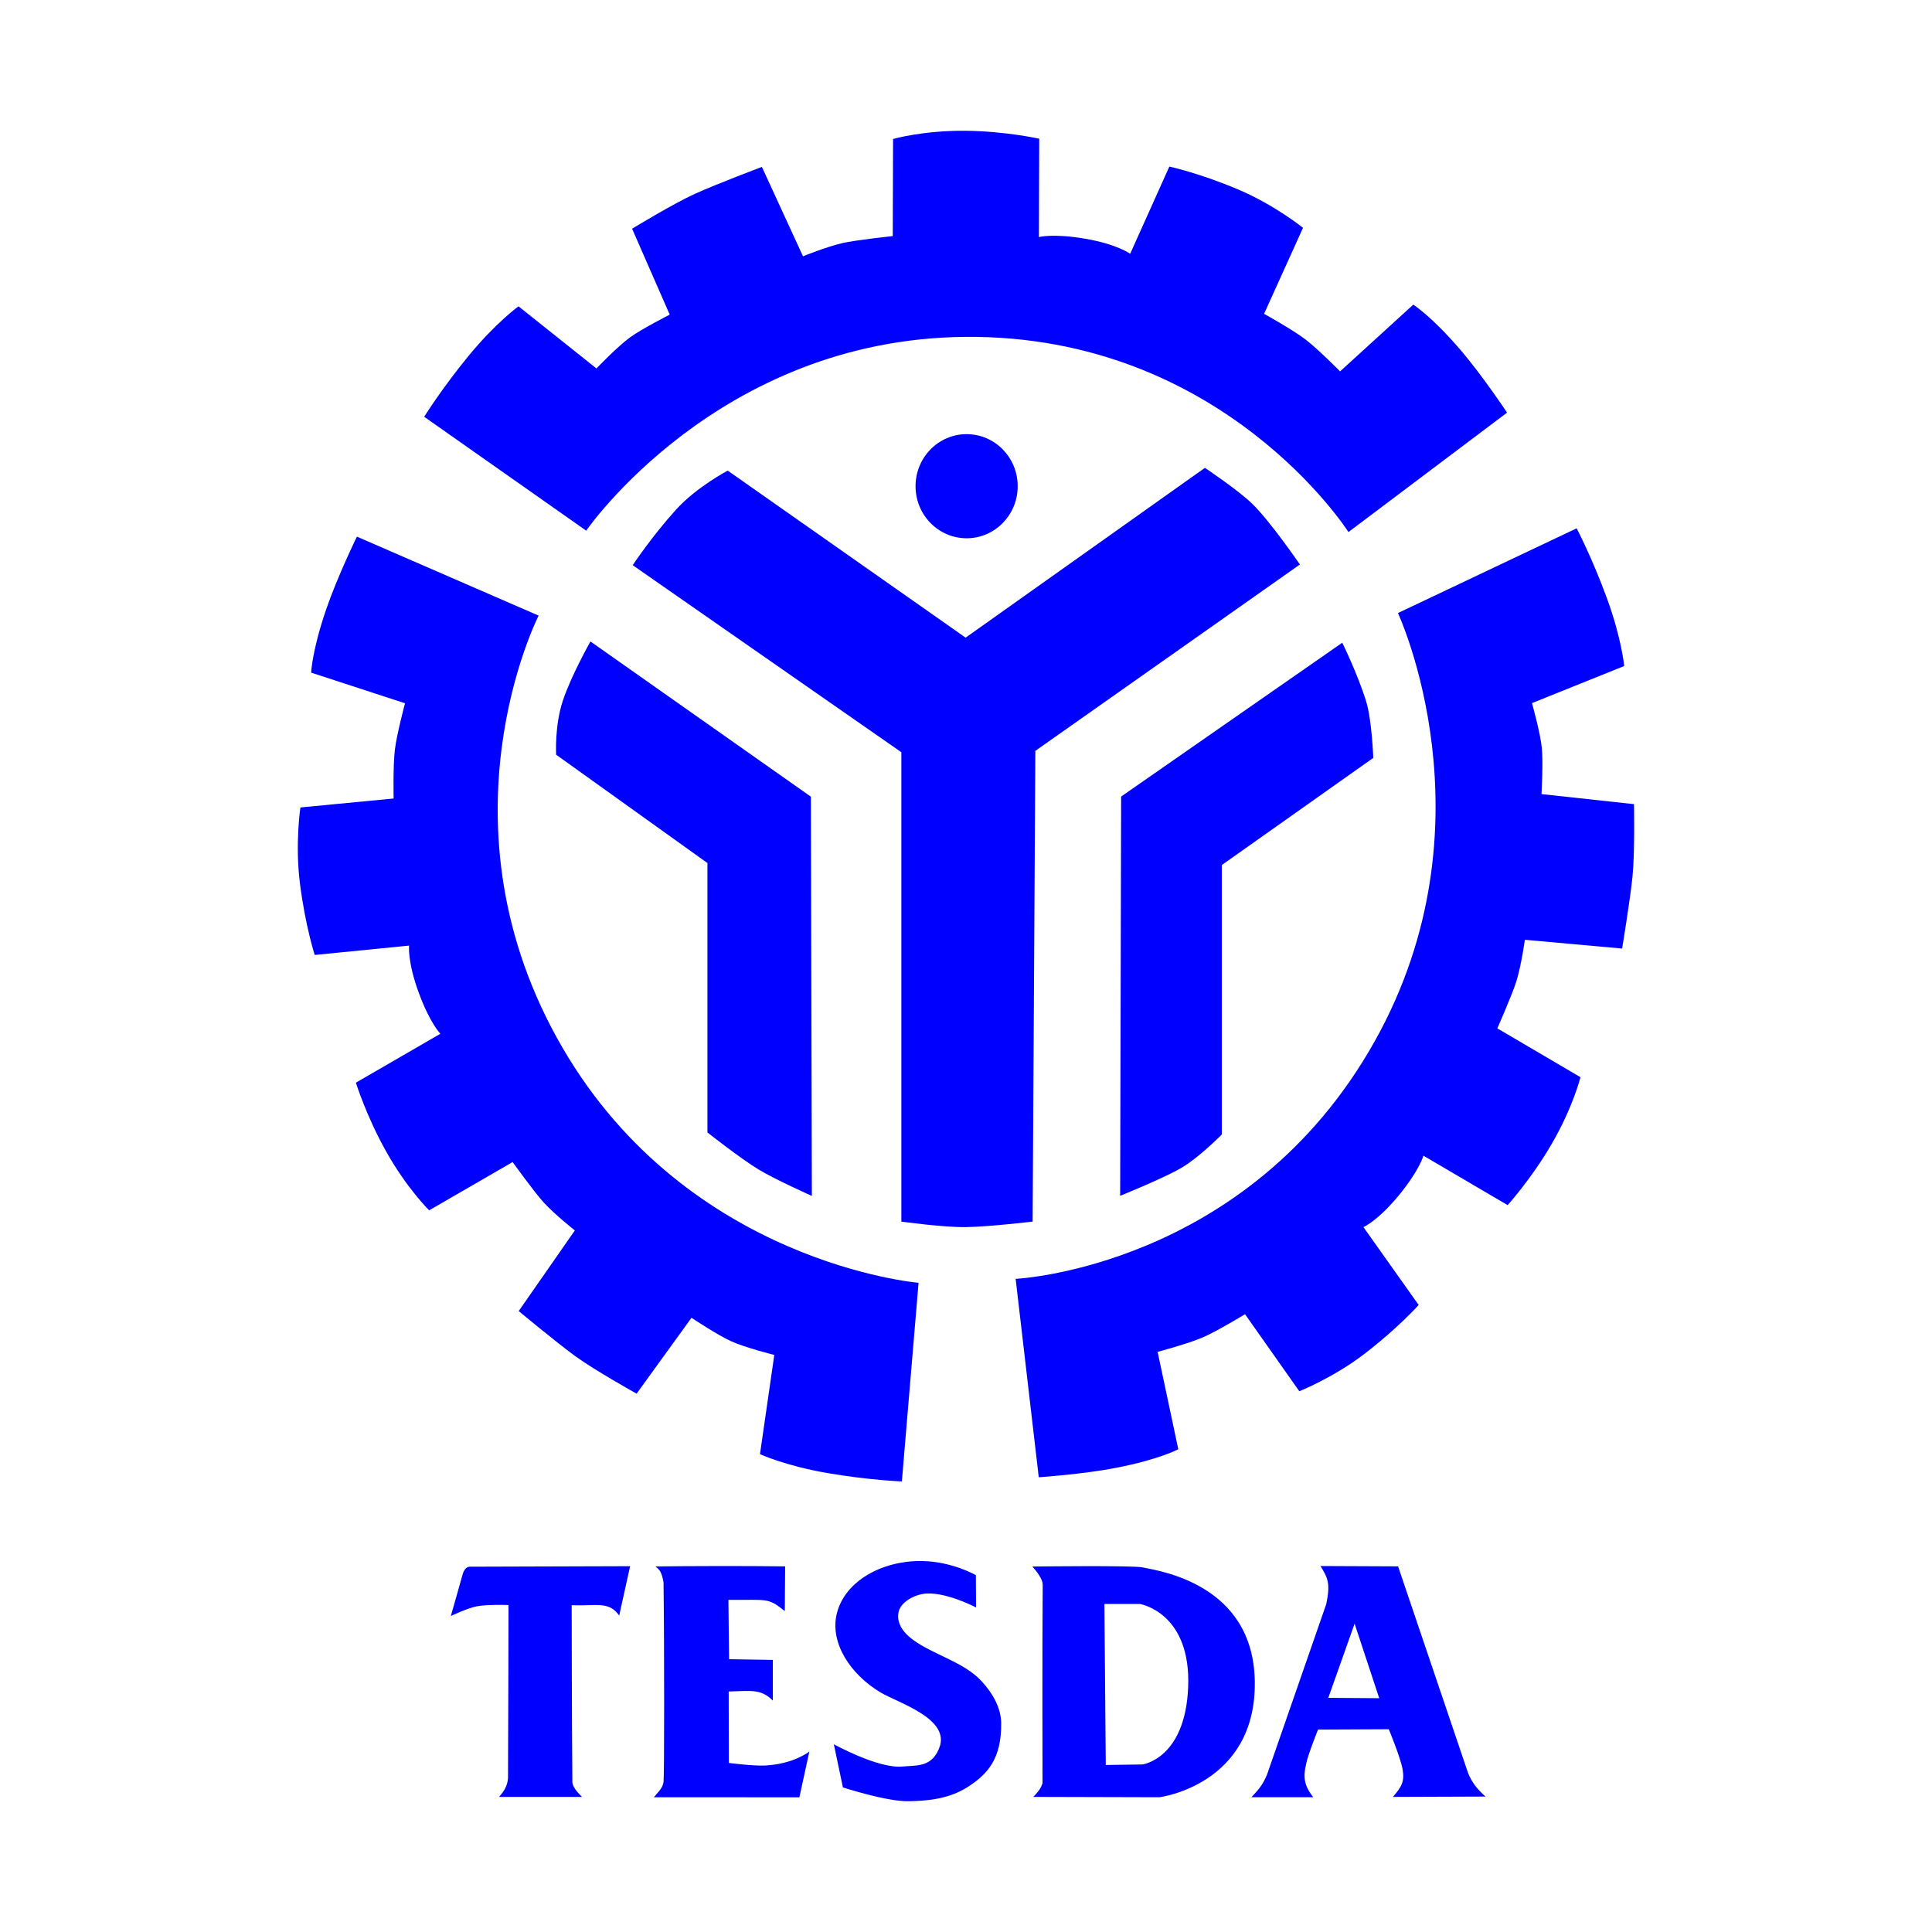
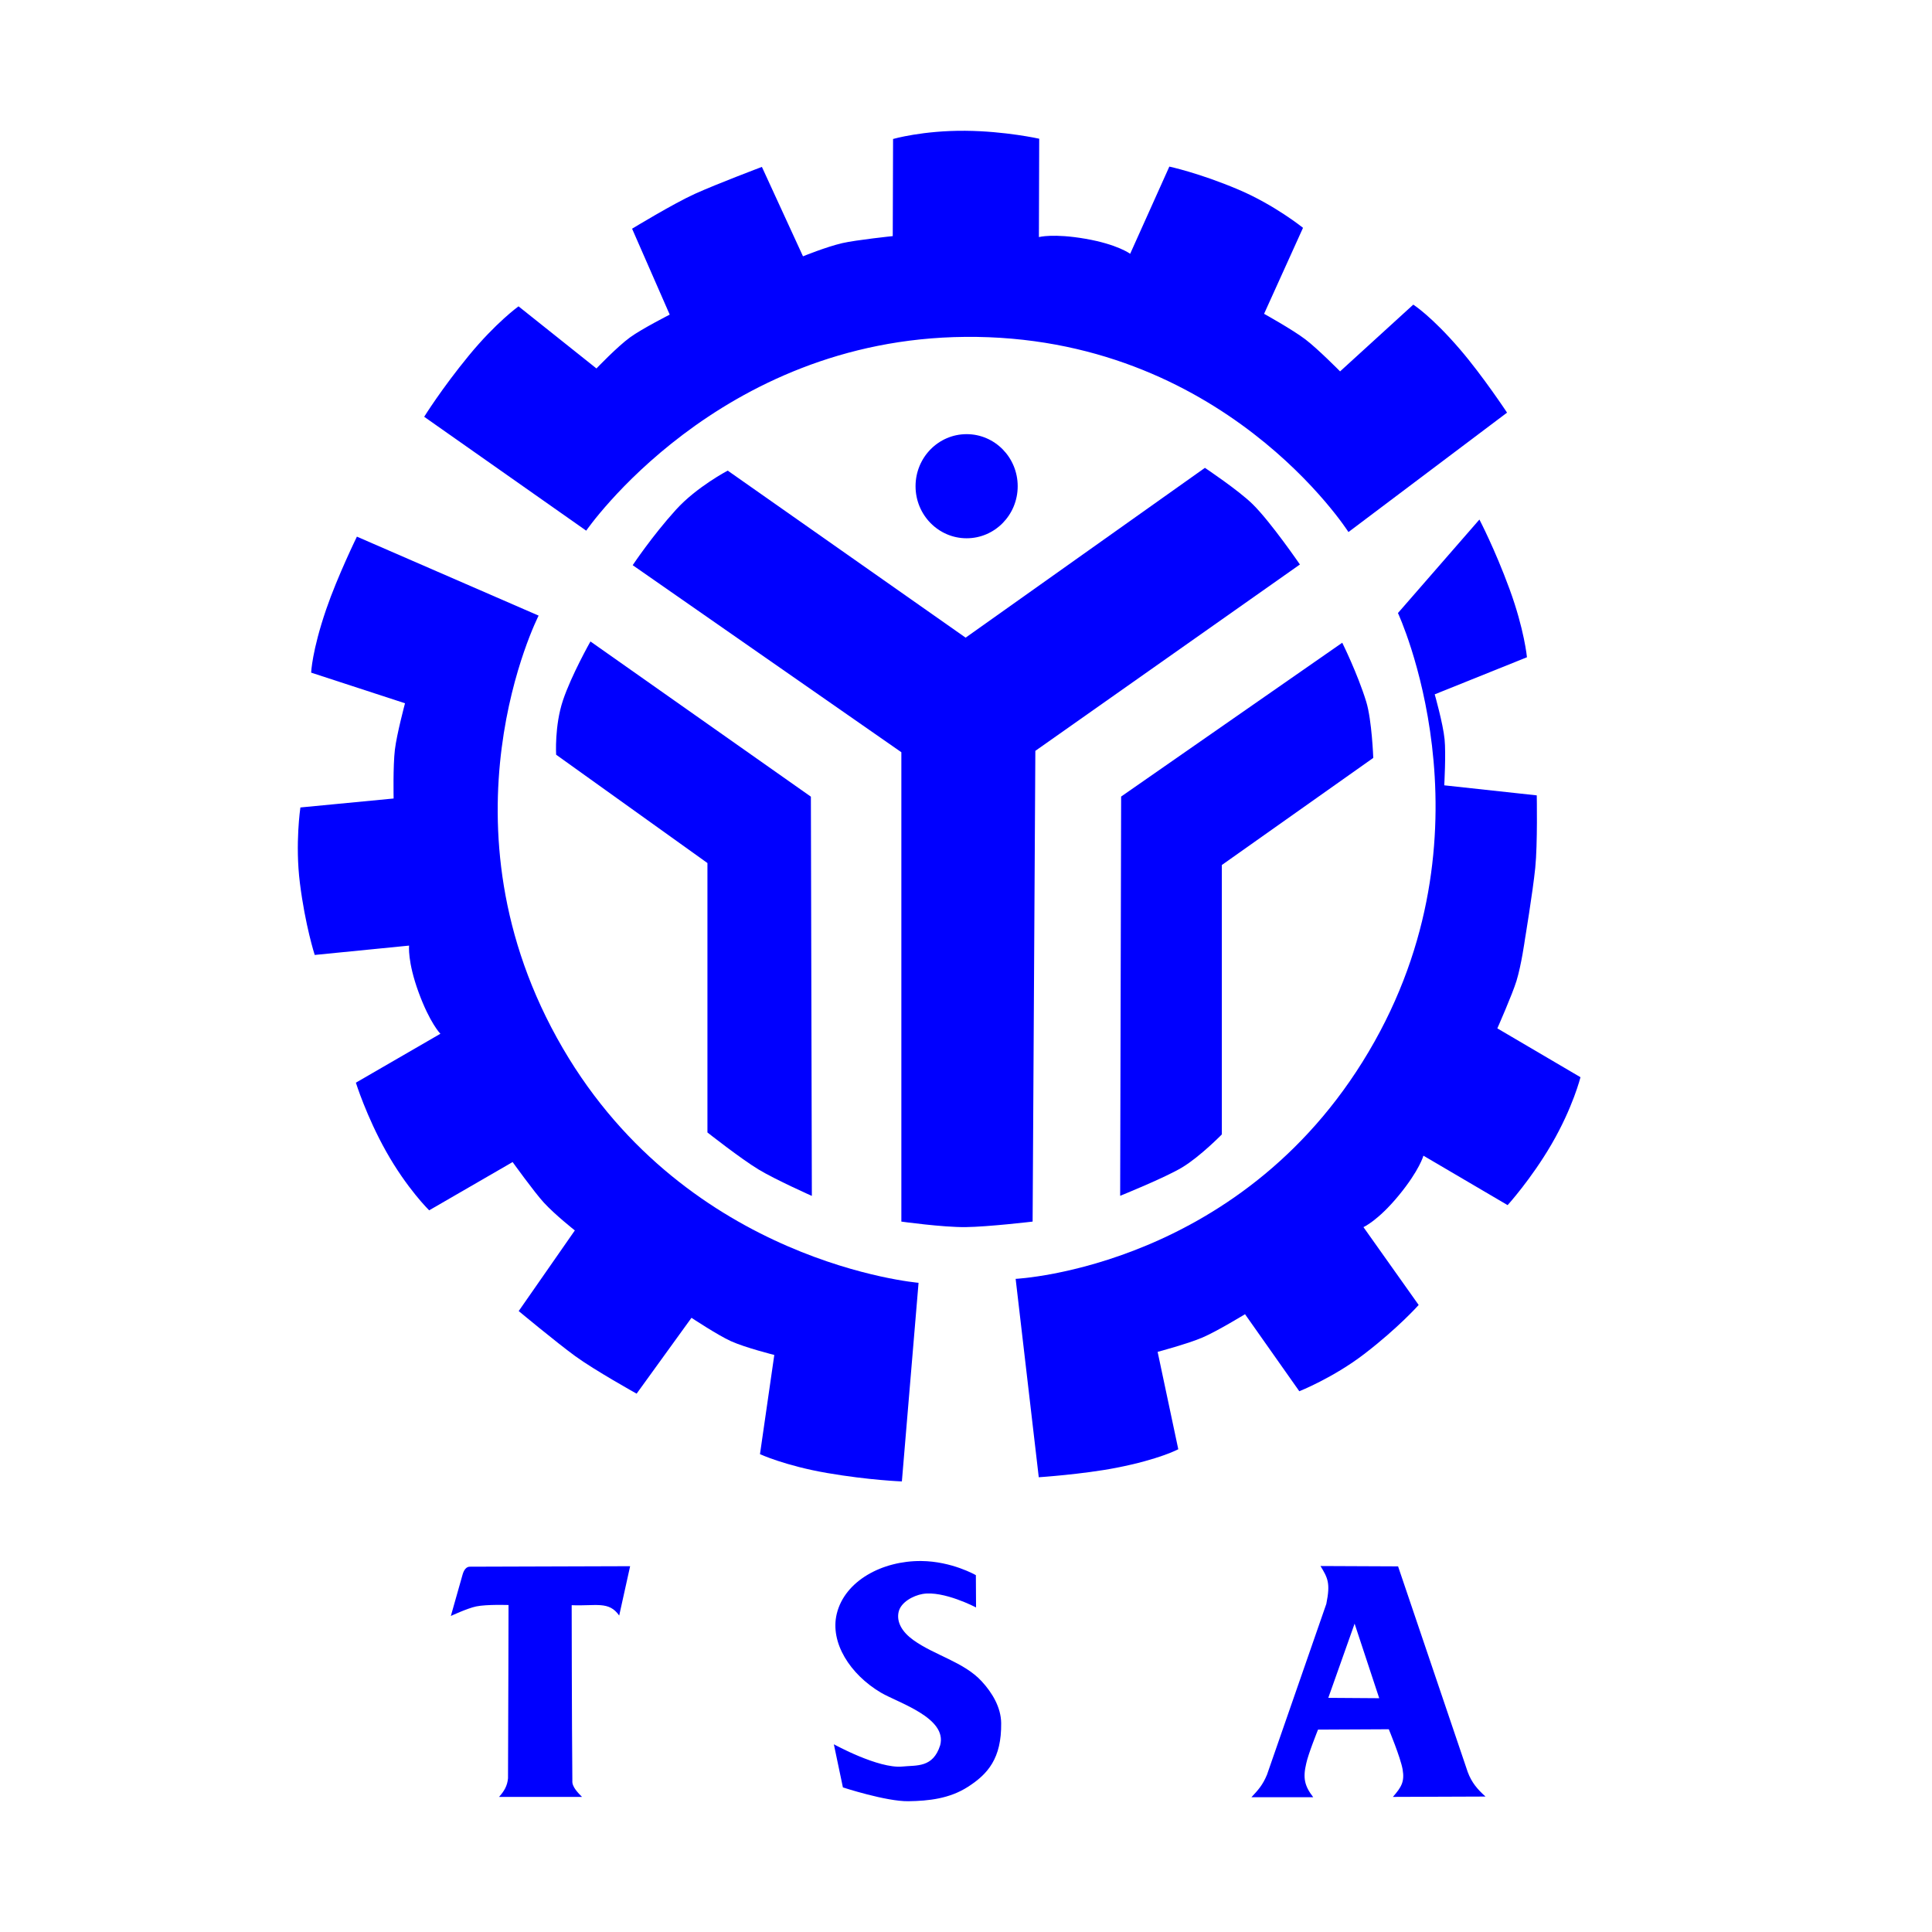
<svg xmlns="http://www.w3.org/2000/svg" version="1.1" id="Layer_1" x="0px" y="0px" viewBox="0 0 3000 3000" enable-background="new 0 0 3000 3000" xml:space="preserve">
  <g>
    <path fill="#0000FF" d="M910.262,824.026c0,0,204.48-297.565,588.528-300.918c400.107-3.495,595.084,303.063,595.084,303.063   l246.276-185.427c0,0-37.7-57.047-72.925-98.075c-44.567-51.939-72.697-69.629-72.697-69.629l-113.651,103.654   c0,0-34.492-34.96-53.935-49.746c-20.021-15.214-64.082-39.656-64.082-39.656l60.456-133.534c0,0-43.965-35.459-100.156-59.309   c-61.085-25.923-107.412-35.755-107.412-35.755l-60.823,135.404c0,0-19.56-14.692-69.521-23.34   c-49.964-8.648-72.188-2.618-72.188-2.618l0.474-152.728c0,0-52.76-11.812-114.876-12.332   c-65.884-0.545-112.055,12.735-112.055,12.735l-0.497,150.809c0,0-57.141,6.019-78.217,10.876   c-25.391,5.877-61.146,20.52-61.146,20.52l-63.822-138.841c0,0-69.701,26.302-103.809,41.717   c-33.837,15.306-97.76,54.248-97.76,54.248l58.435,133.404c0,0-43.355,22.039-61.611,35.32   c-20.014,14.547-52.15,48.266-52.15,48.266l-121.014-96.453c0,0-34.921,25.022-77.207,76.489   c-42.226,51.383-69.29,94.995-69.29,94.995L910.262,824.026" />
-     <path fill="#0000FF" d="M2170.729,951.935c0,0,152.997,327.585-36.162,665.065c-197.044,351.602-557.478,368.801-557.478,368.801   l35.9,308.064c0,0,67.767-4.455,120.584-14.729c66.835-13.02,96.063-28.756,96.063-28.756l-32.072-151.209   c0,0,47.234-12.664,69.628-22.271c23.066-9.908,66.063-36.21,66.063-36.21l84.307,119.614c0,0,52.401-20.688,100.952-57.906   c52.783-40.453,84.393-76.04,84.393-76.04l-85.742-120.896c0,0,22.383-9.748,54.774-49.119c32.4-39.371,38.35-61.808,38.35-61.808   l130.749,76.771c0,0,36.514-40.22,68.017-94.271c33.422-57.329,45.118-104.355,45.118-104.355l-129.106-75.837   c0,0,23.41-52.971,29.773-73.83c7.655-25.12,12.974-63.731,12.974-63.731l150.997,13.625c0,0,12.297-74.108,16.126-111.64   c3.789-37.238,2.347-112.6,2.347-112.6l-143.641-15.594c0,0,2.771-48.94,0.507-71.547c-2.487-24.771-15.331-69.733-15.331-69.733   l143.241-57.592c0,0-4.006-43.042-27.001-105.751c-22.961-62.603-46.834-108.087-46.834-108.087L2170.729,951.935" />
+     <path fill="#0000FF" d="M2170.729,951.935c0,0,152.997,327.585-36.162,665.065c-197.044,351.602-557.478,368.801-557.478,368.801   l35.9,308.064c0,0,67.767-4.455,120.584-14.729c66.835-13.02,96.063-28.756,96.063-28.756l-32.072-151.209   c0,0,47.234-12.664,69.628-22.271c23.066-9.908,66.063-36.21,66.063-36.21l84.307,119.614c0,0,52.401-20.688,100.952-57.906   c52.783-40.453,84.393-76.04,84.393-76.04l-85.742-120.896c0,0,22.383-9.748,54.774-49.119c32.4-39.371,38.35-61.808,38.35-61.808   l130.749,76.771c0,0,36.514-40.22,68.017-94.271c33.422-57.329,45.118-104.355,45.118-104.355l-129.106-75.837   c0,0,23.41-52.971,29.773-73.83c7.655-25.12,12.974-63.731,12.974-63.731c0,0,12.297-74.108,16.126-111.64   c3.789-37.238,2.347-112.6,2.347-112.6l-143.641-15.594c0,0,2.771-48.94,0.507-71.547c-2.487-24.771-15.331-69.733-15.331-69.733   l143.241-57.592c0,0-4.006-43.042-27.001-105.751c-22.961-62.603-46.834-108.087-46.834-108.087L2170.729,951.935" />
    <path fill="#0000FF" d="M1426.331,1991.938c0,0-357.463-30.018-552.361-364.158c-203.054-348.095-37.595-671.854-37.595-671.854   l-282.18-122.634c0,0-30.077,61.49-47.664,112.8c-22.255,64.949-23.371,98.371-23.371,98.371l145.735,47.57   c0,0-12.756,47.626-15.709,72.019c-3.039,25.12-1.976,75.861-1.976,75.861l-144.757,13.91c0,0-8.451,56.169-0.8,117.221   c8.311,66.382,23.031,111.804,23.031,111.804l146.561-14.525c0,0-2.819,24.455,14.744,72.472   c17.562,48.01,33.844,64.43,33.844,64.43l-131.225,75.943c0,0,16.239,52.034,46.849,106.605   c32.469,57.898,66.952,91.615,66.952,91.615l129.602-74.959c0,0,33.734,46.949,48.448,62.946   c17.714,19.254,48.166,43.217,48.166,43.217l-87.176,125.222c0,0,57.412,47.803,87.691,69.912   c30.04,21.928,95.405,58.35,95.405,58.35l85.201-117.79c0,0,40.587,26.894,61.113,36.208   c22.487,10.225,67.479,21.467,67.479,21.467l-22.233,154.045c0,0,38.931,18.006,104.208,29.262   c65.187,11.219,116.13,13.078,116.13,13.078L1426.331,1991.938" />
    <path fill="#0000FF" d="M916.86,996.066c0,0-29.628,52.293-42.789,91.686c-13.139,39.359-10.509,84.143-10.509,84.143   l234.942,168.236v418.35c0,0,51.56,40.688,79.567,57.594c26.316,15.899,82.57,40.935,82.57,40.935l-1.503-619.952L916.86,996.066" />
    <path fill="#0000FF" d="M2084.228,998.021c0,0,23.67,47.614,37.227,91.509c8.826,28.637,10.948,87.352,10.948,87.352   l-235.13,166.293v418.329c0,0-33.514,34.261-61.522,51.167c-26.303,15.9-96.368,44.159-96.368,44.159l1.504-619.951   L2084.228,998.021" />
    <path fill="#0000FF" d="M1399.625,1896.886c0,0,64.286,8.966,99.781,8.566c34.869-0.38,104.034-8.566,104.034-8.566l4.242-730.962   l410.814-289.389c0,0-45.08-65.73-73.243-93.501c-22.19-21.883-74.294-56.551-74.294-56.551l-371.553,263.658l-369.413-259.369   c0,0-48.258,25.319-80.306,60.65c-37.223,41.027-67.24,86.192-67.24,86.192l417.177,290.455V1896.886" />
    <path fill="#0000FF" d="M1500.97,674.153c43.8,0,79.297,36.184,79.297,80.835c0,44.644-35.497,80.839-79.297,80.839   c-43.8,0-79.308-36.195-79.308-80.839C1421.662,710.336,1457.169,674.153,1500.97,674.153" />
    <path fill="#0000FF" d="M718.396,2444.654l-18.319,64.627c0,0,25.755-12.055,39.543-14.865c16.359-3.342,50.027-2.152,50.027-2.152   s-0.332,173.795-0.8,269.027c-1.075,11.994-6.096,20.115-13.93,28.938h128.836c-5.78-5.852-15.751-15.701-14.993-24.789   c-0.87-93.609-1.055-272.9-1.055-272.9c37.763,1.621,57.729-6.975,73.78,16.078l16.978-76.637l-248.261,0.777   c-6.523-0.436-10.061,5.928-11.801,11.902v-0.006H718.396" />
-     <path fill="#0000FF" d="M1219.164,2432.25l-0.521,69.395c-27.076-21.523-26.206-16.789-87.581-17.406l1.06,92.174l67.935,1.074   v63.23c-18.254-18.725-34.48-14.955-68.56-14.178l0.248,110.961c0,0,37.783,4.949,56.636,3.967   c44.207-2.309,68.375-21.689,68.375-21.689l-15.483,71.111l-225.923-0.125c5.894-7.582,13.785-13.564,15.039-24.258   c1.155-9.734,1.293-206.717-0.05-309.602c-3.156-15.924-5.5-18.947-12.592-24.518   C1062.471,2431.711,1161.605,2431.432,1219.164,2432.25" />
    <path fill="#0000FF" d="M1515.6,2496.025l-0.271-50.113c0,0-37.141-21.568-84.922-21.969   c-60.555-0.521-118.749,30.854-131.096,81.988c-10.851,44.916,20.842,93.992,68.208,122.189   c26.632,15.859,103.95,39.129,92.353,81.99c-11.138,35.16-36.385,30.736-58.657,32.957   c-37.085,3.691-106.418-34.566-106.418-34.566l14.077,66.988c0,0,67.022,21.932,101.627,21.436   c31.658-0.449,63.908-3.986,92.353-22.244c31.242-20.029,52.427-44.365,51.76-99.139c-0.293-24.361-13.812-47.012-30.271-64.846   c-27.663-30.01-73.133-40.307-106.141-64.035c-17.024-12.244-26.433-27.627-22.82-43.68c3.413-15.182,22.761-25.336,37.145-27.861   C1464.989,2469.43,1515.6,2496.025,1515.6,2496.025" />
-     <path fill="#0000FF" d="M1682.982,2431.938c-40.952,0.072-80.054,0.568-80.054,0.568c7.738,8.383,16.02,19.707,16.188,27.922   c-0.876,103.117-0.283,308.357-0.283,308.357c-2.666,9.098-8.085,14.768-14.328,21.439l195.88,0.535   c0,0,150.265-18.984,148.055-179.521c-2.081-152.371-149.404-171.949-174.098-177.389   C1766.807,2432.193,1723.965,2431.855,1682.982,2431.938 M1714.901,2490.66h55.198c0,0,79.794,12.934,74.843,129.689   c-4.729,111.211-71.136,119.502-71.136,119.502l-56.783,0.801L1714.901,2490.66z" />
    <path fill="#0000FF" d="M2050.474,2431.711c11.15,18.541,15.687,26.143,9.028,58.818l-92.092,265.135   c-6.682,16.289-14.158,24.336-24.263,35.096h96.049c-13.711-17.875-16.207-30.016-10.864-52.518   c2.973-14.414,18.304-52.518,18.304-52.518l109.876-0.537c0,0,18.185,43.678,21.49,62.436c3.178,18.879-1.673,27.15-15.127,42.602   l143.838-0.535c-12.462-11.184-21.515-21.689-27.604-38.047l-108.179-319.396L2050.474,2431.711 M2103.42,2521.209l38.224,115.752   l-79.084-0.539L2103.42,2521.209z" />
  </g>
</svg>